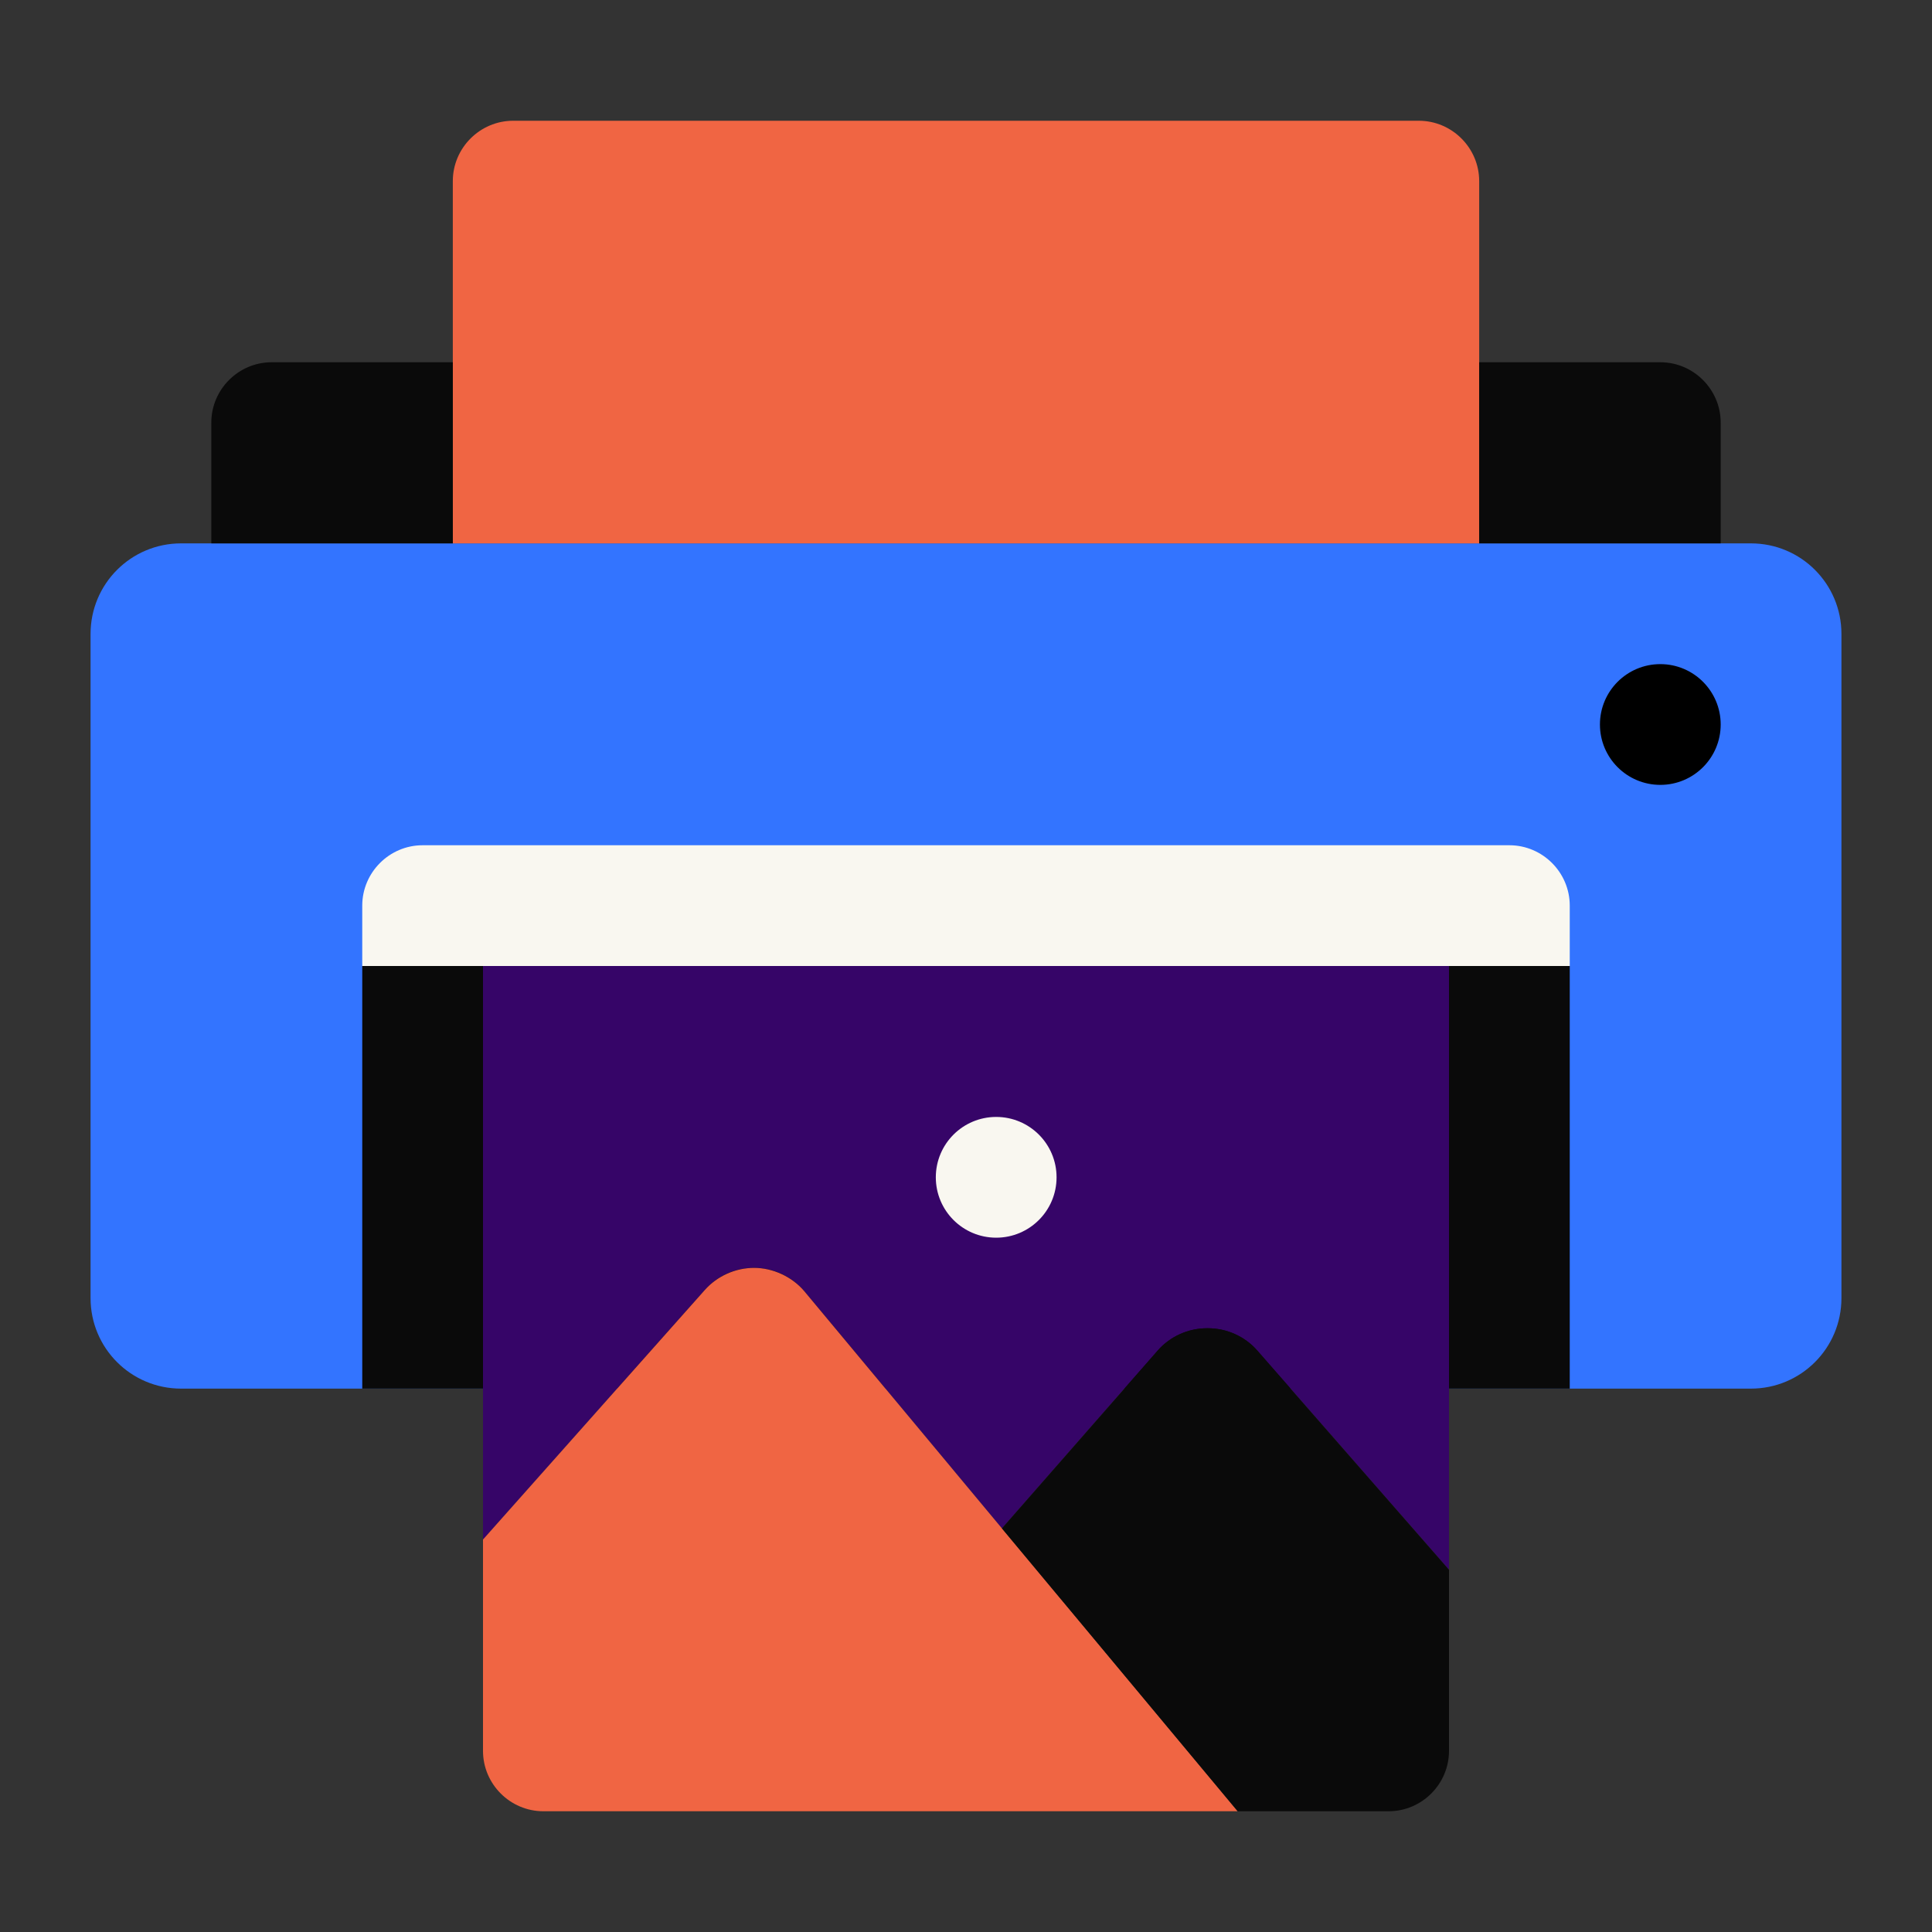
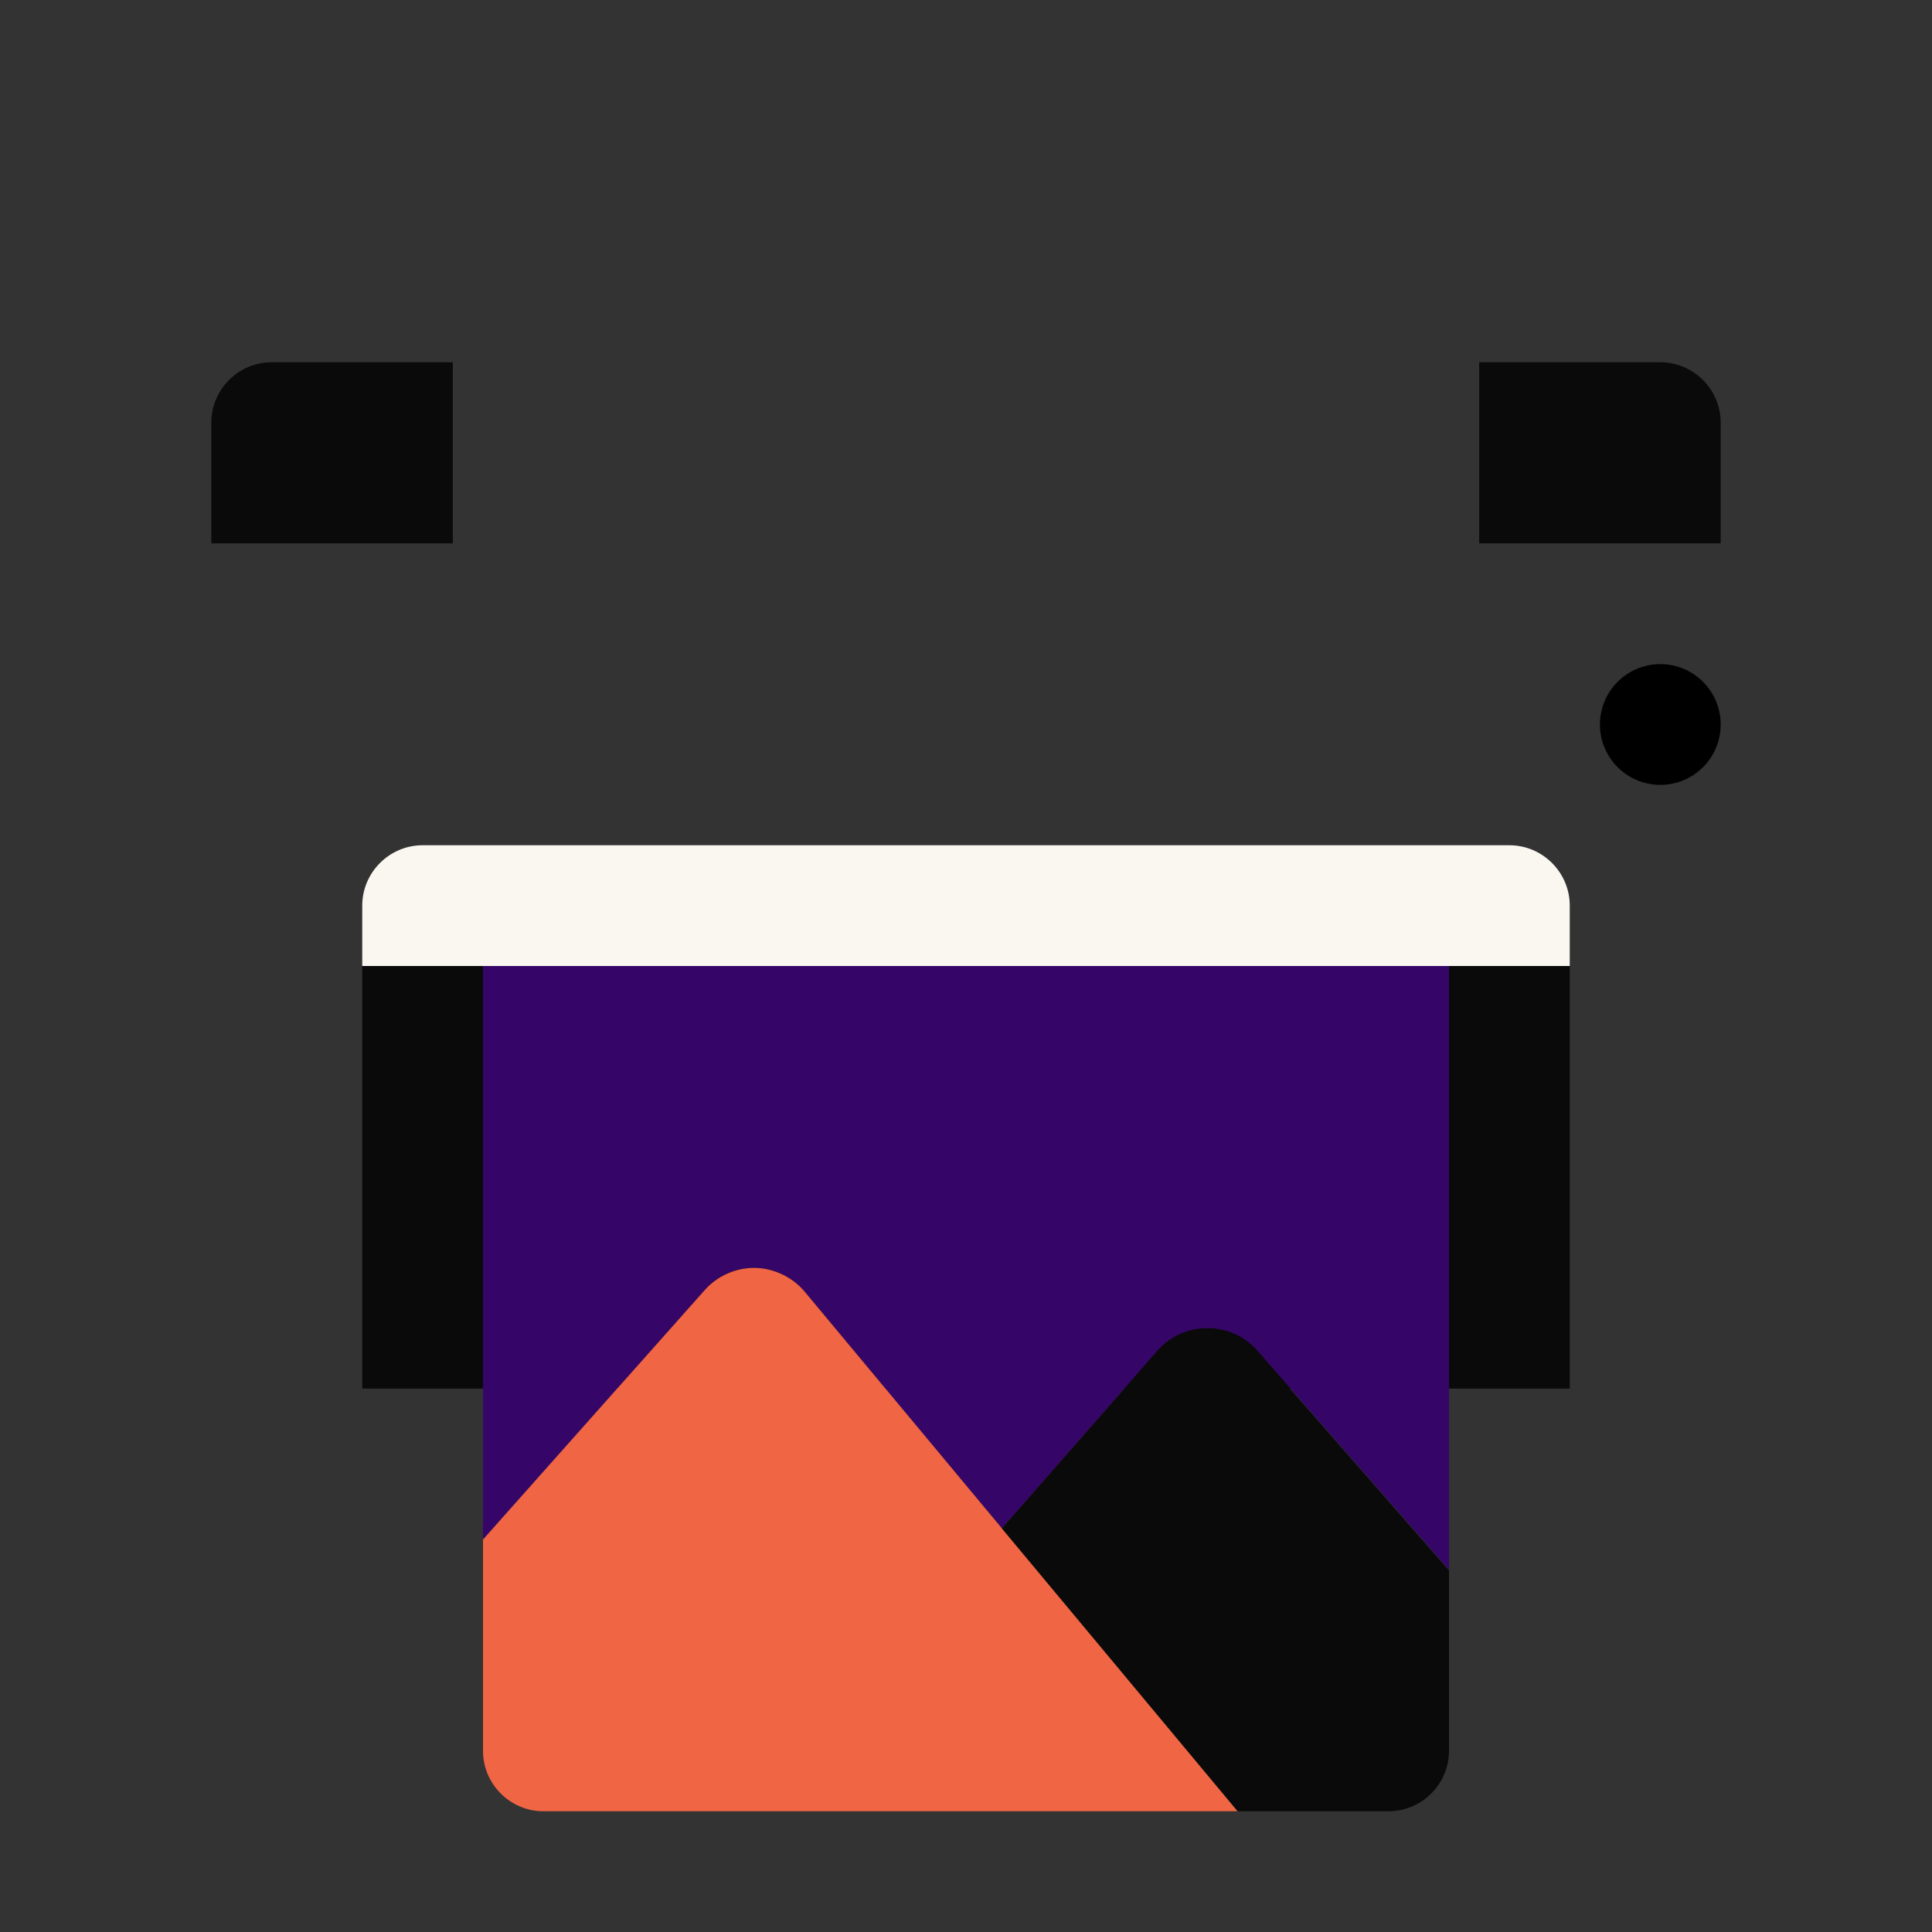
<svg xmlns="http://www.w3.org/2000/svg" id="print" viewBox="0 0 64 64">
  <rect x="0" y="0" width="64" height="64" fill="#333333" stroke="none" />
-   <path d="m58,18H6c-1.66,0-3,1.34-3,3v22c0,1.66,1.34,3,3,3h52c1.66,0,3-1.34,3-3v-22c0-1.66-1.34-3-3-3Z" fill="#3374ff" class="colorbfbfbf svgShape" />
  <polygon points="48 32 16 32 12 32 12 46 16 46 48 46 52 46 52 32 48 32" fill="#0a0a0a" class="color0d0d0d svgShape" />
  <path d="m48,32v20l-6.35-7.26c-.41-.47-1.01-.74-1.64-.74h-.02c-.63,0-1.23.27-1.64.74l-5.16,5.89-6.54-7.85c-.41-.49-1.02-.78-1.67-.78s-1.22.27-1.63.73l-7.35,8.27v-19h32Z" fill="#360568" class="colorbf2604 svgShape" />
  <path d="m41,60h-23c-1.1,0-2-.9-2-2v-7l7.35-8.27c.41-.46,1.01-.73,1.63-.73s1.26.29,1.67.78l6.54,7.85,7.81,9.37Z" fill="#f06543" class="colorbea004 svgShape" />
-   <path d="m48,52v6c0,1.1-.9,2-2,2h-5l-7.81-9.37,5.16-5.89c.41-.47,1.01-.74,1.64-.74h.02c.63,0,1.23.27,1.64.74l6.35,7.26Z" fill="#0a0a0a" class="color0d0d0d svgShape" />
+   <path d="m48,52v6c0,1.1-.9,2-2,2h-5l-7.81-9.37,5.16-5.89c.41-.47,1.01-.74,1.64-.74c.63,0,1.23.27,1.64.74l6.35,7.26Z" fill="#0a0a0a" class="color0d0d0d svgShape" />
  <path d="m14,28h36c1.1,0,2,.9,2,2v2H12v-2c0-1.1.9-2,2-2Z" fill="#f9f7f0" class="colorffffff svgShape" />
  <circle cx="55" cy="24" r="2" fill="#000000" class="color000000 svgShape" />
-   <path d="m17,4h30c1.1,0,2,.9,2,2v12H15V6c0-1.1.9-2,2-2Z" fill="#f06543" class="colorbea004 svgShape" />
  <path d="m9,12h6v6H7v-4c0-1.1.9-2,2-2Z" fill="#0a0a0a" class="color0d0d0d svgShape" />
  <path d="m49,12h8v6h-6c-1.1,0-2-.9-2-2v-4h0Z" transform="rotate(-180 53 15)" fill="#0a0a0a" class="color0d0d0d svgShape" />
-   <circle cx="33" cy="39" r="2" fill="#f9f7f0" class="colorffffff svgShape" />
</svg>